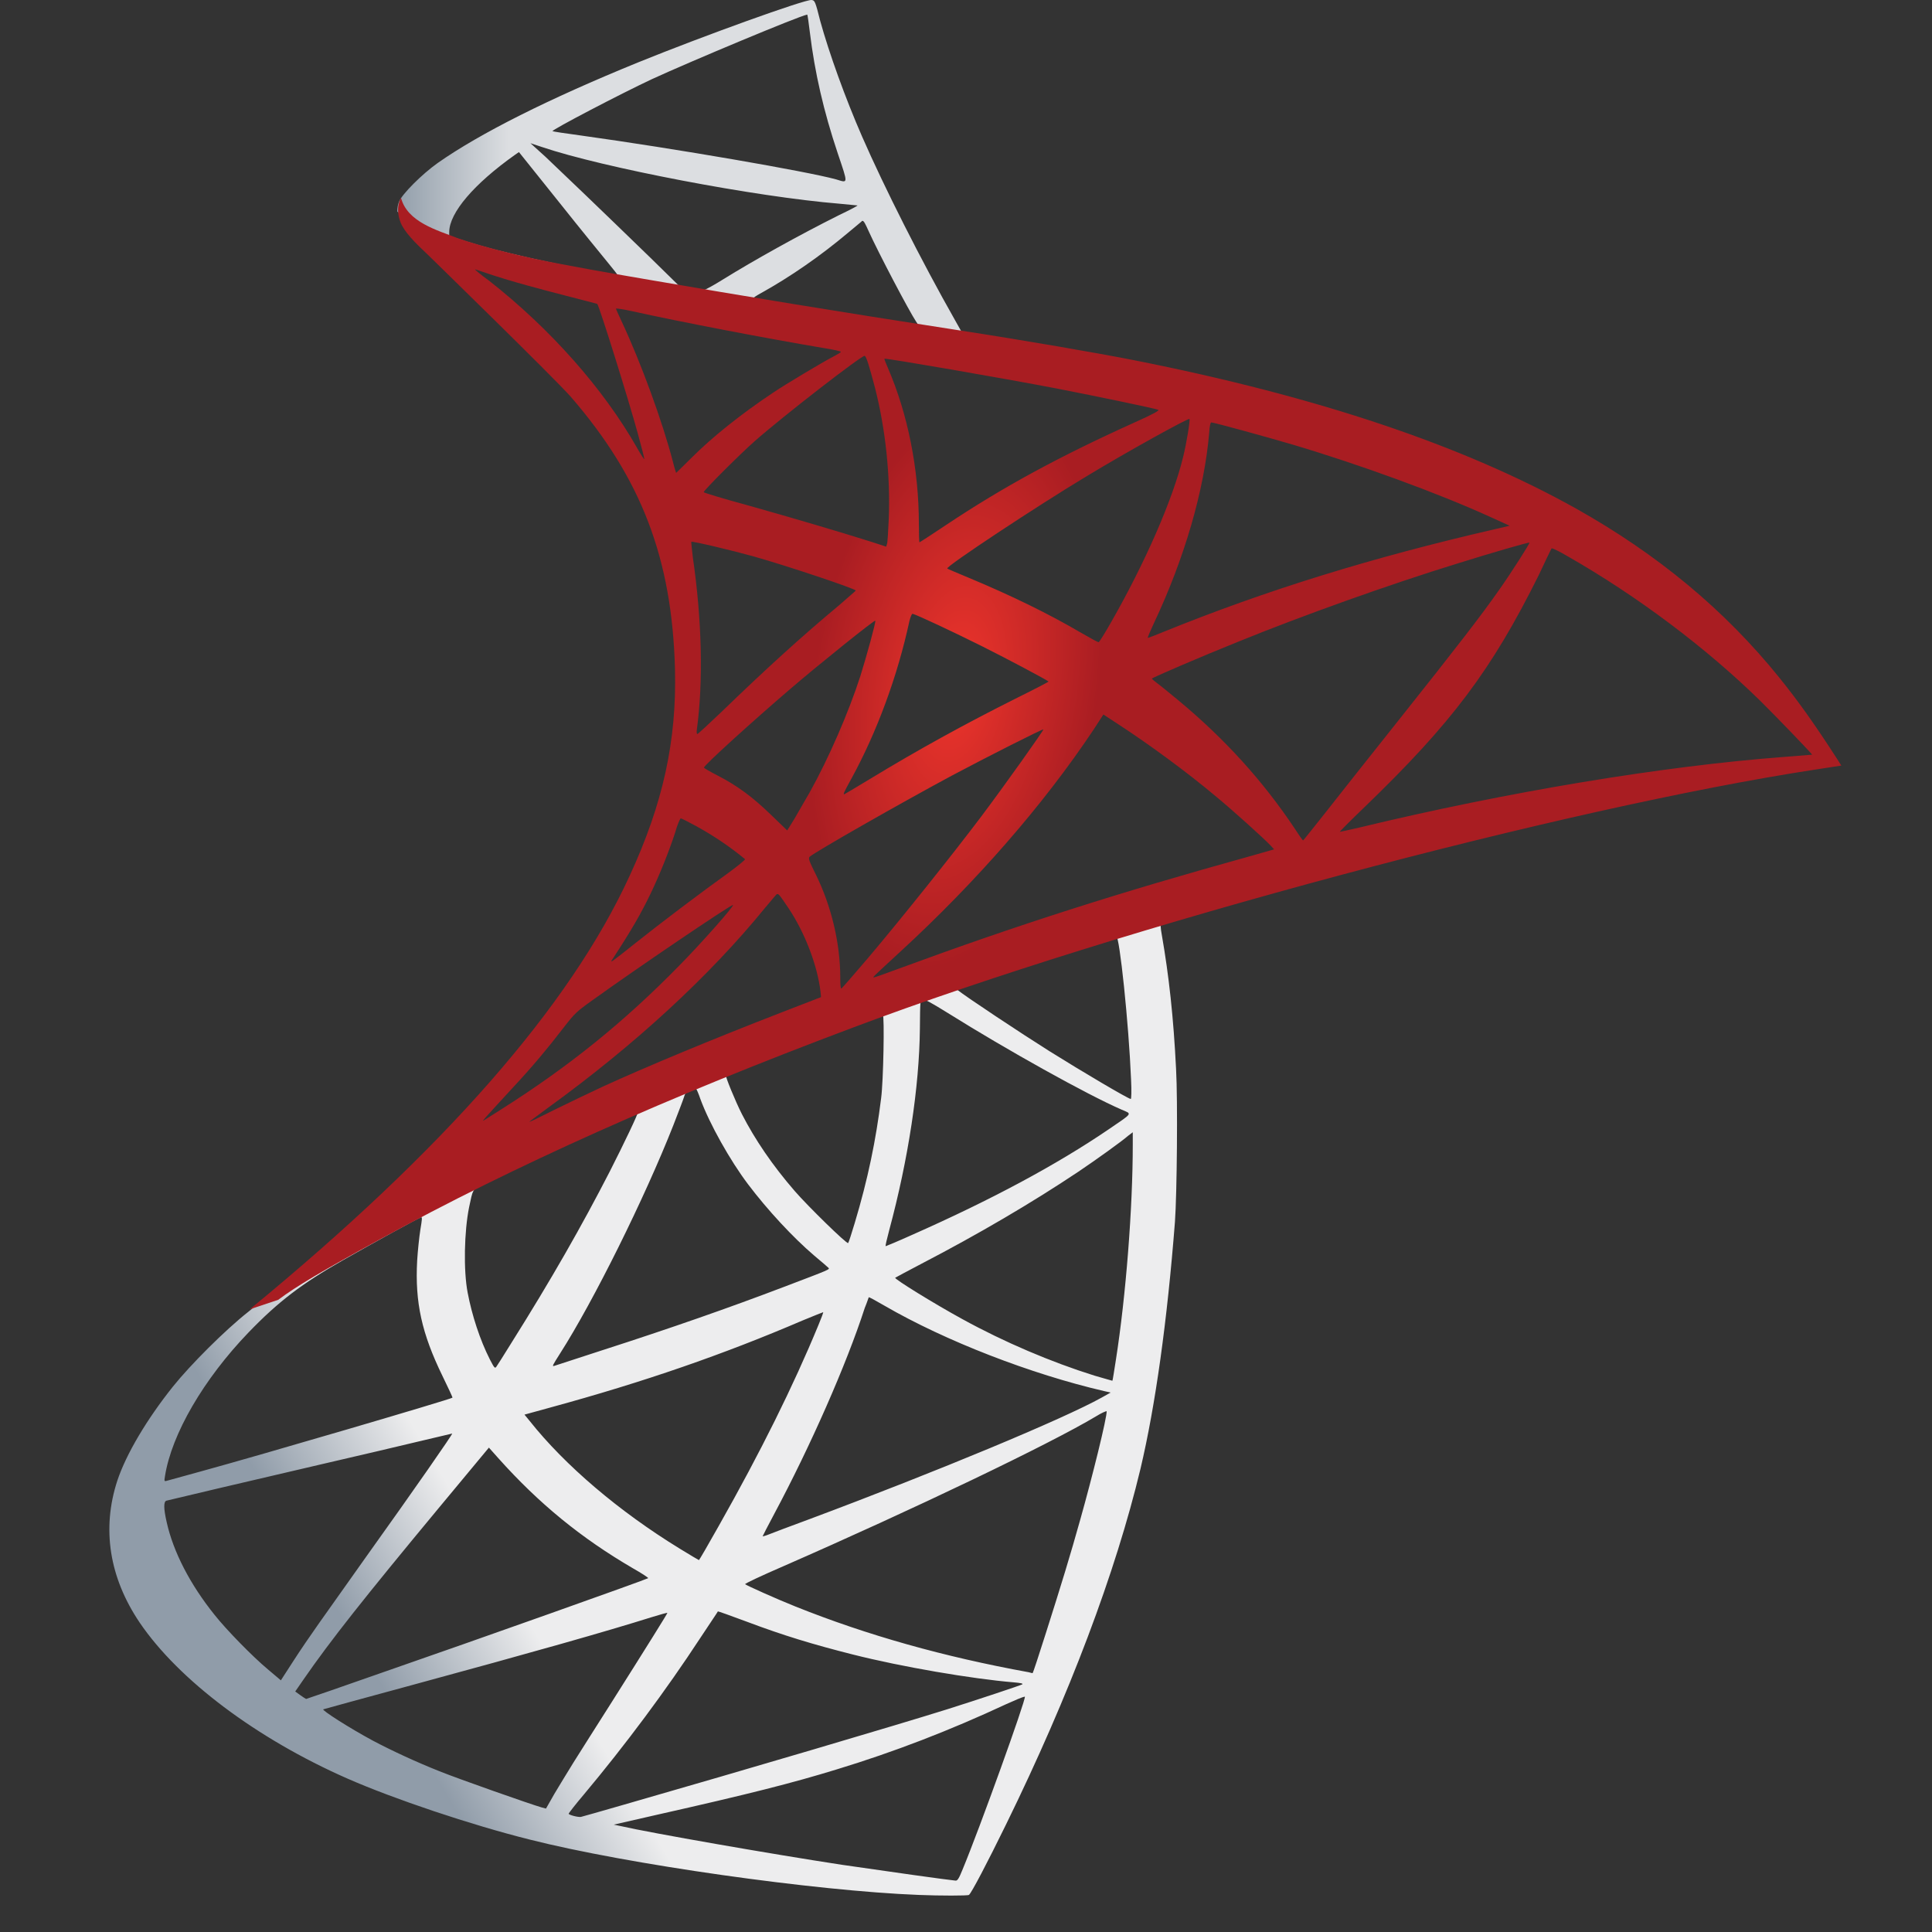
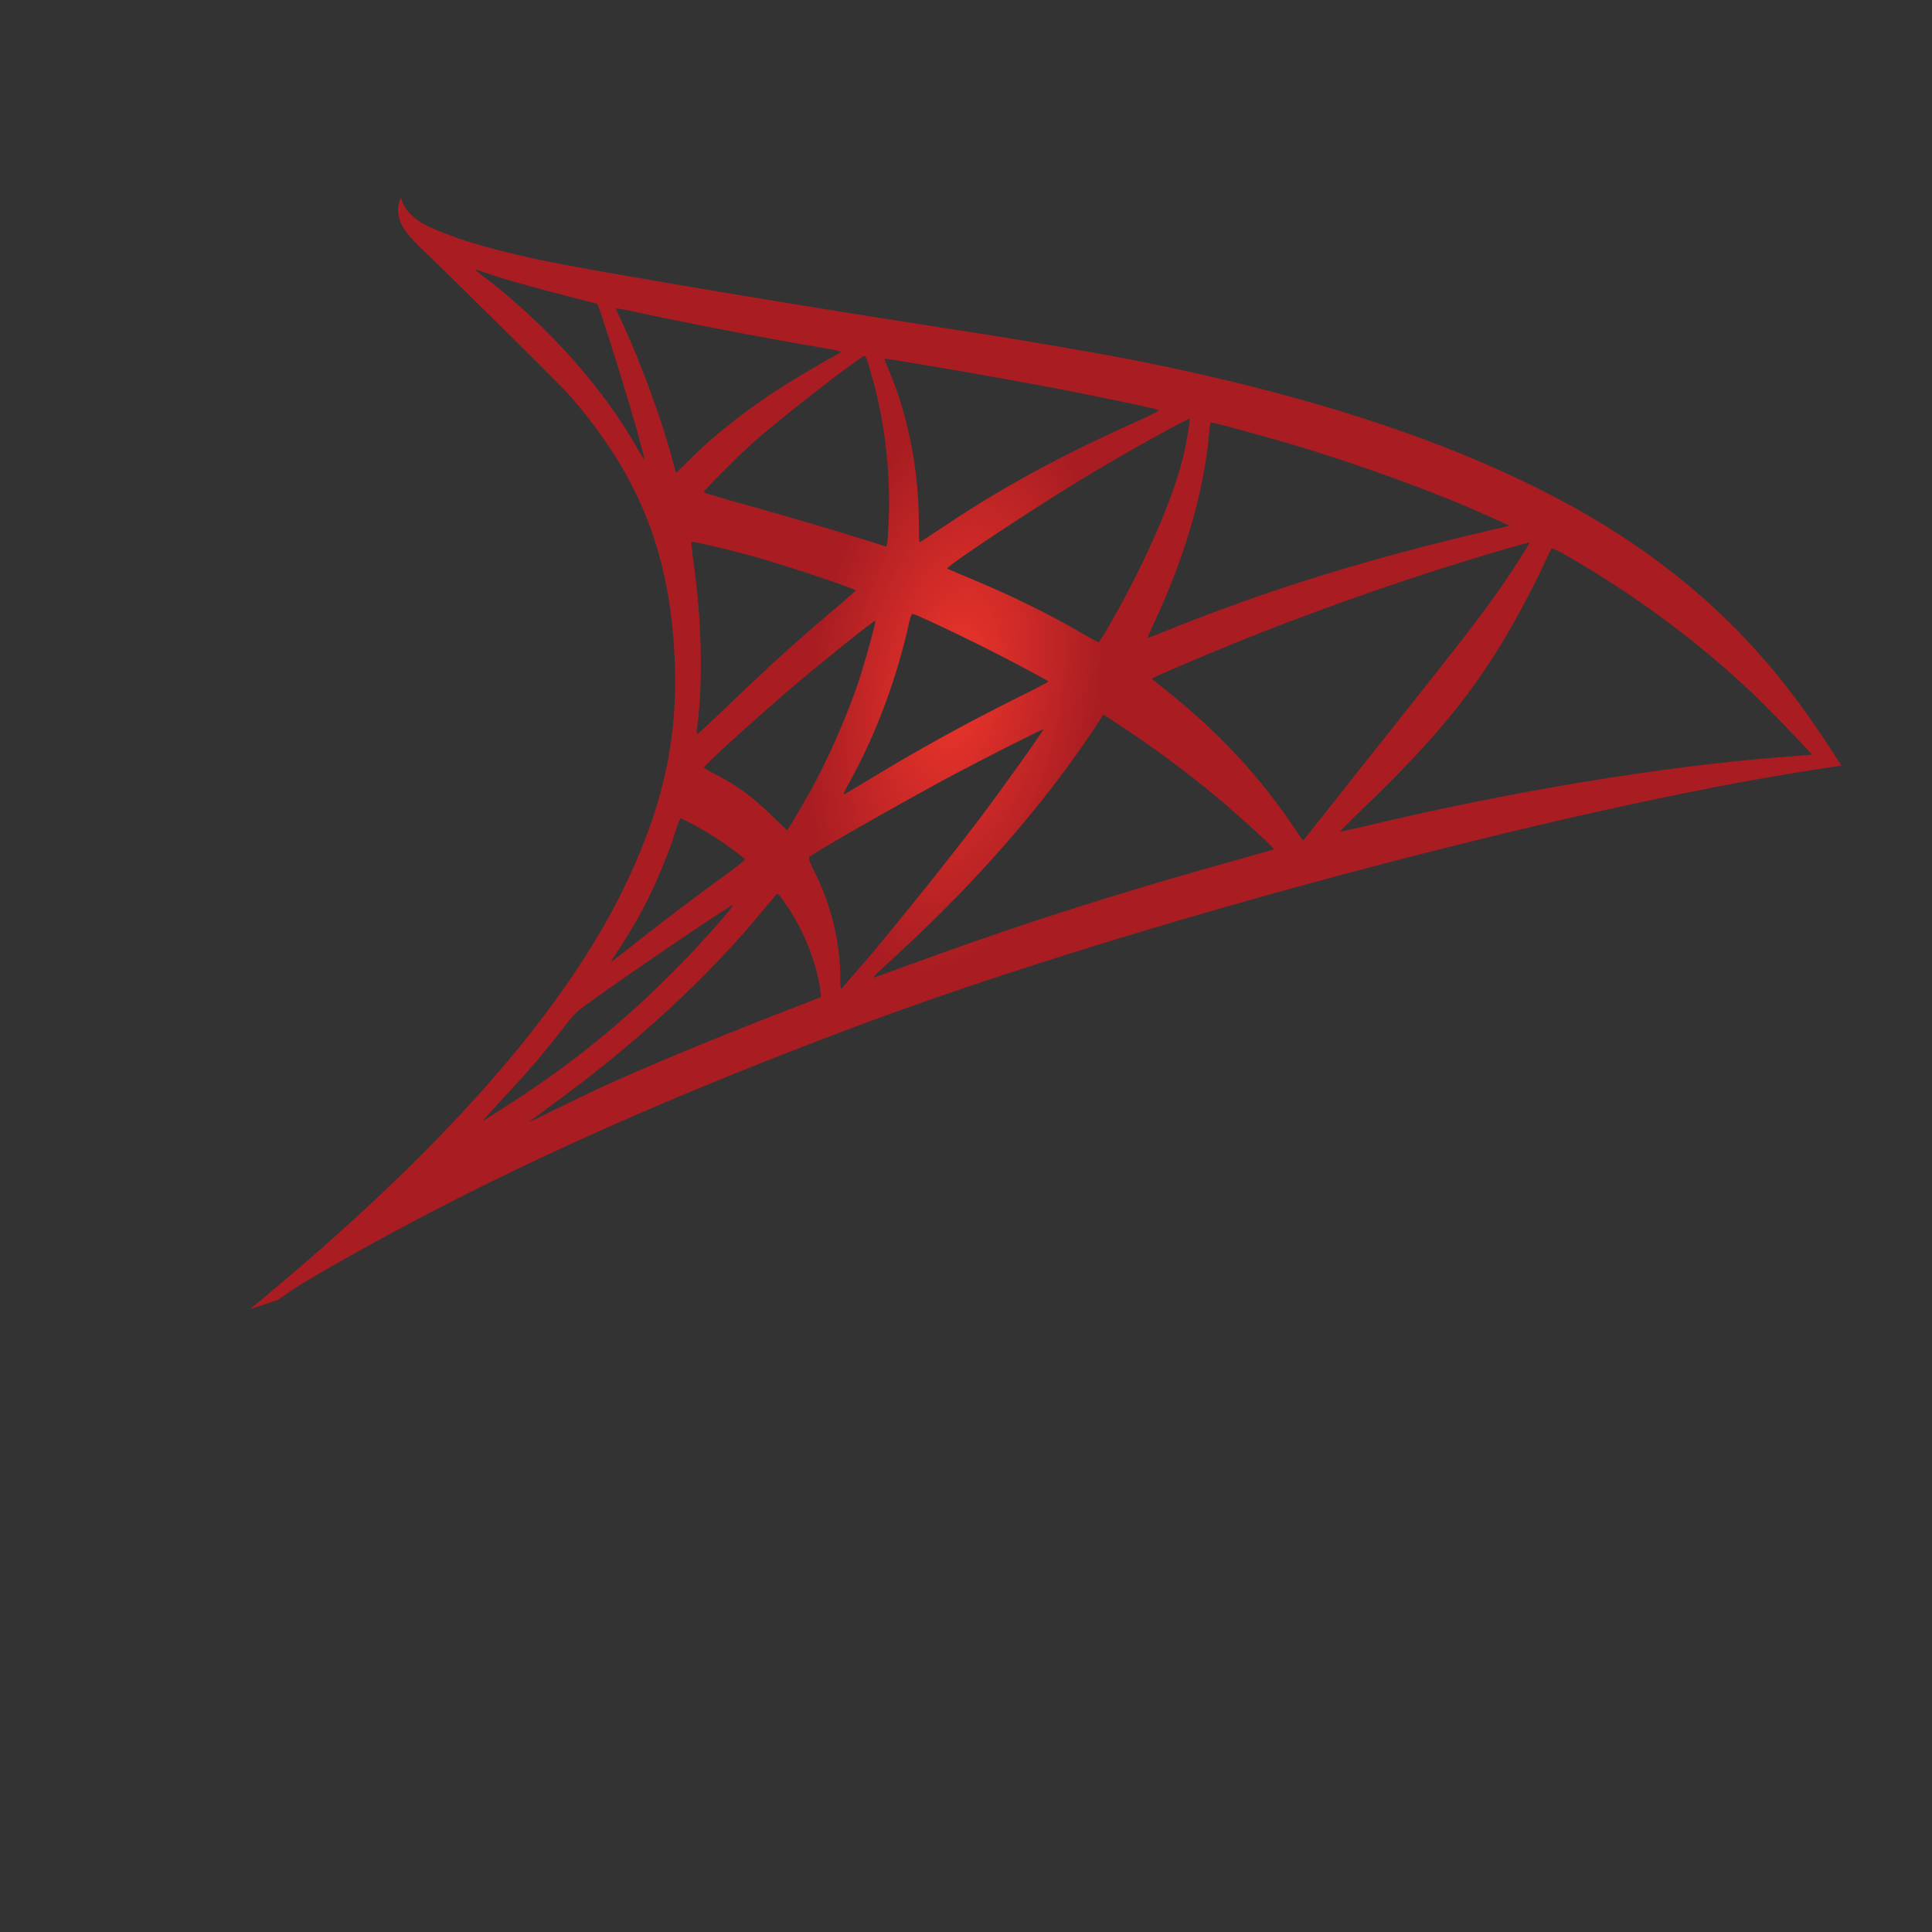
<svg xmlns="http://www.w3.org/2000/svg" width="53" height="53" viewBox="0 0 53 53" fill="none">
  <rect x="0" y="0" width="53" height="53" fill="#333333" stroke="none" />
-   <path d="M32.996 24.276L22.582 27.677L13.522 31.675L10.988 32.344C10.342 32.959 9.665 33.58 8.933 34.21C8.13 34.903 7.383 35.532 6.808 35.989C6.17 36.493 5.226 37.437 4.746 38.035C4.029 38.933 3.463 39.885 3.219 40.617C2.786 41.94 2.998 43.278 3.833 44.514C4.903 46.088 7.036 47.693 9.524 48.788C10.791 49.346 12.924 50.063 14.53 50.464C17.198 51.141 22.362 51.873 25.203 51.983C25.777 52.007 26.549 52.007 26.58 51.983C26.643 51.944 27.084 51.102 27.596 50.055C29.343 46.489 30.603 43.144 31.288 40.287C31.697 38.555 32.019 36.249 32.232 33.517C32.287 32.754 32.311 30.196 32.263 29.33C32.193 27.913 32.067 26.764 31.87 25.638C31.838 25.473 31.831 25.323 31.846 25.316C31.878 25.292 31.972 25.261 33.255 24.89L32.995 24.277V24.276H32.996V24.276ZM30.619 25.67C30.713 25.67 30.965 28.086 31.028 29.613C31.044 29.936 31.036 30.148 31.02 30.148C30.957 30.148 29.69 29.401 28.785 28.834C27.997 28.338 26.502 27.346 26.266 27.157C26.187 27.102 26.195 27.095 26.84 26.874C27.934 26.504 30.532 25.67 30.619 25.67ZM25.313 27.417C25.384 27.417 25.565 27.519 25.998 27.787C27.619 28.802 29.823 30.03 30.768 30.44C31.059 30.566 31.091 30.518 30.422 30.975C28.989 31.951 27.202 32.911 25.014 33.879C24.628 34.053 24.306 34.186 24.298 34.186C24.282 34.186 24.329 33.99 24.392 33.754C24.92 31.793 25.219 29.81 25.235 28.22C25.242 27.433 25.242 27.433 25.313 27.409C25.297 27.417 25.305 27.417 25.313 27.417ZM24.219 27.834C24.266 27.881 24.235 29.645 24.172 30.125C24.03 31.274 23.81 32.344 23.448 33.549C23.361 33.84 23.282 34.084 23.267 34.1C23.235 34.139 22.157 33.084 21.803 32.675C21.189 31.967 20.709 31.258 20.354 30.566C20.173 30.211 19.89 29.519 19.914 29.495C20.04 29.409 24.188 27.803 24.219 27.834ZM19.071 29.857C19.079 29.857 19.087 29.857 19.095 29.865C19.111 29.881 19.166 30.007 19.213 30.148C19.465 30.833 20.032 31.841 20.52 32.486C21.055 33.195 21.756 33.95 22.338 34.446C22.527 34.603 22.7 34.753 22.724 34.777C22.771 34.824 22.787 34.816 21.503 35.304C20.016 35.871 18.394 36.438 16.537 37.036C16.093 37.179 15.65 37.323 15.207 37.469C15.136 37.492 15.159 37.453 15.364 37.13C16.285 35.69 17.686 32.864 18.473 30.865C18.607 30.518 18.741 30.172 18.765 30.093C18.796 29.983 18.835 29.944 18.938 29.889C18.993 29.873 19.048 29.857 19.071 29.857ZM17.497 30.511C17.521 30.526 17.119 31.368 16.726 32.14C15.962 33.627 15.128 35.092 14.01 36.87C13.821 37.177 13.64 37.461 13.617 37.492C13.577 37.547 13.562 37.532 13.436 37.288C13.168 36.76 12.947 36.083 12.829 35.461C12.711 34.847 12.735 33.777 12.869 33.116C12.971 32.628 12.963 32.636 13.2 32.518C14.207 32.006 17.466 30.479 17.497 30.511ZM31.075 31.061V31.392C31.075 33.147 30.886 35.556 30.611 37.311C30.563 37.618 30.524 37.87 30.516 37.878C30.516 37.878 30.288 37.815 30.02 37.736C28.84 37.366 27.557 36.823 26.399 36.186C25.636 35.769 24.526 35.084 24.558 35.052C24.565 35.044 24.896 34.871 25.282 34.666C26.825 33.864 28.304 32.998 29.587 32.14C30.067 31.817 30.791 31.298 30.949 31.156L31.075 31.061ZM11.554 33.391C11.586 33.391 11.578 33.454 11.531 33.738C11.499 33.942 11.46 34.32 11.444 34.58C11.381 35.729 11.57 36.579 12.137 37.744C12.294 38.067 12.42 38.334 12.412 38.342C12.357 38.389 7.147 39.917 5.509 40.365C5.021 40.499 4.596 40.617 4.565 40.625C4.51 40.641 4.502 40.633 4.525 40.499C4.706 39.342 5.588 37.831 6.816 36.555C7.634 35.705 8.288 35.209 9.405 34.572C10.208 34.115 11.444 33.431 11.539 33.399C11.539 33.391 11.546 33.391 11.554 33.391ZM23.834 35.587C23.841 35.58 24.03 35.682 24.259 35.816C25.943 36.792 28.289 37.697 30.288 38.161L30.469 38.201L30.217 38.342C29.17 38.925 25.73 40.357 22.212 41.672C21.7 41.861 21.197 42.05 21.102 42.089C21.008 42.128 20.921 42.152 20.921 42.144C20.921 42.136 21.063 41.861 21.244 41.522C22.228 39.68 23.219 37.437 23.723 35.879C23.786 35.729 23.826 35.595 23.834 35.587ZM22.582 35.997C22.59 36.005 22.527 36.17 22.448 36.359C21.763 38.02 20.866 39.83 19.717 41.861C19.426 42.38 19.182 42.798 19.174 42.798C19.166 42.798 18.93 42.656 18.646 42.483C16.977 41.459 15.498 40.2 14.53 38.98L14.388 38.807L15.104 38.61C17.67 37.91 19.851 37.154 22.015 36.225C22.322 36.099 22.574 35.997 22.582 35.997ZM30.359 38.712C30.367 38.893 29.965 40.515 29.634 41.688C29.359 42.671 29.123 43.443 28.69 44.804C28.501 45.403 28.336 45.899 28.328 45.899C28.32 45.899 28.273 45.891 28.226 45.875C25.888 45.45 23.794 44.86 21.826 44.073C21.275 43.852 20.488 43.498 20.441 43.459C20.425 43.443 20.898 43.222 21.496 42.963C25.077 41.396 28.792 39.617 30.067 38.854C30.217 38.76 30.335 38.712 30.359 38.712ZM12.405 39.326C12.42 39.342 11.421 40.782 10.019 42.742C9.531 43.427 8.965 44.23 8.752 44.529C8.54 44.828 8.217 45.3 8.036 45.584L7.705 46.096L7.351 45.797C6.934 45.45 6.21 44.71 5.887 44.301C5.21 43.459 4.754 42.569 4.573 41.759C4.486 41.381 4.486 41.192 4.565 41.168C4.683 41.137 6.784 40.641 8.752 40.184C9.846 39.932 11.114 39.633 11.57 39.523C12.027 39.413 12.397 39.326 12.405 39.326ZM13.412 39.712L13.664 39.995C14.797 41.263 15.954 42.199 17.355 43.018C17.607 43.16 17.796 43.285 17.78 43.294C17.726 43.333 12.916 45.041 10.688 45.812C9.437 46.253 8.406 46.607 8.398 46.607C8.39 46.607 8.319 46.56 8.241 46.505L8.099 46.402L8.327 46.072C9.067 45.001 9.996 43.829 12.019 41.389L13.412 39.712ZM19.693 44.206C19.701 44.199 20.047 44.324 20.472 44.482C21.496 44.868 22.306 45.112 23.393 45.387C24.731 45.726 26.667 46.056 27.808 46.151C27.982 46.166 28.076 46.182 28.045 46.206C27.989 46.237 26.832 46.623 25.982 46.891C24.628 47.316 20.496 48.536 17.127 49.504C16.505 49.685 15.97 49.834 15.939 49.842C15.86 49.858 15.6 49.787 15.6 49.756C15.6 49.74 15.789 49.496 16.017 49.228C17.151 47.874 18.276 46.363 19.213 44.931C19.473 44.537 19.693 44.214 19.693 44.206ZM18.308 44.246C18.316 44.254 17.757 45.151 16.781 46.694C16.364 47.347 15.899 48.087 15.734 48.347C15.576 48.599 15.34 48.992 15.207 49.212L14.978 49.614L14.86 49.583C14.577 49.504 12.585 48.803 12.058 48.591C11.405 48.331 10.728 48.016 10.224 47.748C9.594 47.41 8.807 46.906 8.87 46.891C8.886 46.883 9.964 46.591 11.263 46.237C14.711 45.3 16.623 44.757 17.875 44.364C18.103 44.293 18.3 44.238 18.308 44.246ZM28.108 46.544H28.115C28.147 46.623 26.872 50.165 26.407 51.283C26.305 51.535 26.266 51.598 26.211 51.59C26.077 51.582 24.227 51.322 23.101 51.157C21.142 50.858 17.851 50.283 17.025 50.094L16.836 50.055L18.009 49.787C20.528 49.22 21.74 48.913 22.968 48.535C24.518 48.063 26.053 47.473 27.604 46.749C27.848 46.639 28.052 46.552 28.108 46.544Z" fill="url(#paint0_linear_5611_18461)" />
-   <path d="M22.265 0C22.091 -0.023 19.297 0.984 17.494 1.716C15.062 2.708 13.173 3.653 12.008 4.471C11.575 4.778 11.032 5.321 10.946 5.534C10.914 5.613 10.898 5.707 10.898 5.802L11.953 6.801L14.464 7.604L20.438 8.675L27.271 9.847L27.341 9.257C27.318 9.257 27.302 9.249 27.279 9.249L26.381 9.107L26.2 8.785C25.271 7.148 24.248 5.117 23.65 3.747C23.186 2.685 22.745 1.457 22.501 0.575C22.367 0.04 22.351 0.008 22.265 0.001V0H22.265V0ZM22.138 0.402H22.146C22.154 0.41 22.186 0.63 22.217 0.89C22.351 1.992 22.595 3.054 22.981 4.204C23.272 5.07 23.272 5.022 22.934 4.92C22.131 4.7 18.534 4.078 15.928 3.716C15.511 3.661 15.157 3.606 15.157 3.598C15.125 3.566 17.038 2.567 17.88 2.173C18.959 1.677 21.918 0.441 22.138 0.402ZM14.551 3.928L14.858 4.03C16.526 4.597 20.722 5.4 23.036 5.589C23.296 5.613 23.516 5.636 23.524 5.636C23.532 5.644 23.311 5.762 23.028 5.896C21.91 6.455 20.682 7.14 19.832 7.667C19.58 7.824 19.352 7.95 19.321 7.95C19.289 7.95 19.124 7.919 18.951 7.895L18.636 7.848L17.849 7.077C16.463 5.731 15.377 4.692 14.96 4.298L14.551 3.928ZM14.236 4.172L15.346 5.558C15.952 6.321 16.566 7.069 16.7 7.234C16.833 7.399 16.944 7.533 16.936 7.541C16.904 7.565 15.33 7.258 14.496 7.069C13.638 6.872 13.284 6.778 12.756 6.612L12.323 6.471V6.36C12.331 5.833 13 5.046 14.133 4.243L14.236 4.172ZM23.666 6.061C23.697 6.061 23.736 6.132 23.831 6.345C24.098 6.935 24.933 8.525 25.137 8.832C25.201 8.934 25.311 8.942 24.201 8.761C21.532 8.328 20.674 8.187 20.674 8.171C20.674 8.163 20.753 8.108 20.855 8.053C21.682 7.596 22.516 7.014 23.256 6.392C23.437 6.242 23.603 6.101 23.634 6.077C23.642 6.061 23.658 6.053 23.666 6.061Z" fill="url(#paint1_linear_5611_18461)" />
  <path d="M11 5.425C11 5.425 10.827 5.7 10.992 6.11C11.094 6.362 11.393 6.668 11.732 6.983C11.732 6.983 15.235 10.399 15.66 10.887C17.596 13.123 18.438 15.327 18.517 18.365C18.564 20.317 18.194 22.033 17.273 24.025C15.636 27.598 12.18 31.542 6.852 35.918L7.631 35.658C8.135 35.281 8.819 34.879 10.425 33.998C14.133 31.967 18.304 30.101 23.421 28.181C30.788 25.41 42.902 22.167 49.797 21.112L50.513 21.002L50.403 20.829C49.773 19.853 49.34 19.247 48.821 18.601C47.31 16.728 45.476 15.209 43.232 13.949C40.147 12.226 36.156 10.88 31.103 9.88C30.15 9.691 28.057 9.329 26.357 9.069C22.751 8.511 20.422 8.125 17.856 7.684C16.935 7.526 15.557 7.29 14.644 7.094C14.172 6.991 13.267 6.779 12.558 6.535C11.992 6.314 11.173 6.094 11 5.425ZM13.031 7.393C13.038 7.385 13.164 7.432 13.33 7.487C13.629 7.589 14.014 7.707 14.471 7.833C14.817 7.929 15.163 8.02 15.51 8.109C15.982 8.227 16.376 8.337 16.384 8.337C16.439 8.392 17.234 10.934 17.502 11.911C17.604 12.281 17.683 12.595 17.675 12.595C17.667 12.603 17.58 12.47 17.478 12.289C16.557 10.667 15.101 9.022 13.416 7.7C13.196 7.542 13.031 7.401 13.031 7.393ZM16.903 8.463C16.943 8.463 17.116 8.487 17.328 8.534C18.666 8.833 21.067 9.29 22.602 9.549C22.862 9.589 23.067 9.636 23.067 9.652C23.067 9.668 22.972 9.723 22.854 9.786C22.594 9.919 21.547 10.541 21.201 10.777C20.327 11.36 19.54 11.989 18.973 12.556C18.745 12.784 18.548 12.973 18.548 12.973C18.548 12.973 18.501 12.84 18.462 12.674C18.178 11.58 17.588 9.959 17.053 8.817C16.966 8.636 16.895 8.471 16.895 8.455C16.895 8.471 16.895 8.463 16.903 8.463ZM23.72 9.762C23.767 9.778 23.846 10.045 24.003 10.636C24.294 11.777 24.428 13.052 24.381 14.241C24.365 14.571 24.349 14.878 24.334 14.918L24.31 14.996L23.901 14.863C23.058 14.595 21.689 14.193 20.516 13.863C19.847 13.682 19.304 13.517 19.304 13.501C19.304 13.454 20.28 12.477 20.697 12.108C21.492 11.407 23.649 9.738 23.72 9.762ZM24.263 9.841C24.287 9.817 27.521 10.376 28.994 10.659C30.088 10.872 31.678 11.202 31.772 11.242C31.819 11.257 31.654 11.352 31.127 11.588C29.049 12.525 27.506 13.367 25.971 14.39C25.57 14.658 25.231 14.878 25.223 14.878C25.215 14.878 25.207 14.65 25.207 14.374C25.207 12.879 24.908 11.368 24.357 10.092C24.302 9.967 24.255 9.849 24.263 9.841ZM32.63 11.494C32.654 11.517 32.551 12.155 32.457 12.533C32.173 13.705 31.41 15.445 30.473 17.082C30.308 17.373 30.158 17.61 30.142 17.617C30.127 17.625 29.914 17.507 29.67 17.366C28.757 16.83 27.718 16.326 26.585 15.854C26.27 15.72 25.994 15.61 25.987 15.595C25.931 15.547 28.466 13.871 29.804 13.068C30.867 12.422 32.598 11.462 32.63 11.494ZM33.228 11.588C33.299 11.588 34.732 11.982 35.479 12.202C37.329 12.753 39.454 13.532 40.84 14.162L41.414 14.422L41.013 14.516C37.628 15.295 34.732 16.193 31.937 17.326C31.709 17.421 31.504 17.499 31.489 17.499C31.473 17.499 31.552 17.318 31.654 17.098C32.496 15.311 33.039 13.446 33.173 11.856C33.181 11.706 33.204 11.588 33.228 11.588ZM18.965 14.863C18.989 14.839 20.083 15.099 20.674 15.264C21.571 15.516 23.476 16.153 23.476 16.201C23.476 16.208 23.263 16.389 23.011 16.61C21.98 17.468 20.988 18.373 19.8 19.522C19.445 19.861 19.146 20.136 19.131 20.136C19.115 20.136 19.107 20.089 19.115 20.026C19.296 18.703 19.257 17.003 19.005 15.28C18.981 15.059 18.958 14.87 18.965 14.863ZM41.957 14.886C41.973 14.902 41.453 15.72 41.123 16.185C40.651 16.862 39.958 17.759 38.392 19.727C37.565 20.766 36.636 21.939 36.329 22.332C36.014 22.726 35.755 23.056 35.747 23.056C35.739 23.056 35.637 22.915 35.526 22.742C34.645 21.419 33.59 20.262 32.339 19.223C32.102 19.026 31.843 18.814 31.756 18.751C31.67 18.688 31.599 18.625 31.599 18.617C31.599 18.593 32.937 18.019 33.952 17.61C35.731 16.885 38.155 16.02 39.974 15.461C40.926 15.162 41.942 14.87 41.957 14.886ZM42.563 15.043C42.595 15.036 42.784 15.13 43.012 15.264C44.925 16.358 46.798 17.767 48.278 19.215C48.695 19.625 49.726 20.695 49.71 20.703C49.71 20.703 49.348 20.734 48.923 20.766C45.61 21.018 41.367 21.718 37.29 22.702C37.014 22.765 36.77 22.82 36.755 22.82C36.739 22.82 37.046 22.513 37.431 22.143C39.824 19.837 40.919 18.381 42.209 15.783C42.39 15.398 42.548 15.067 42.563 15.043C42.556 15.043 42.556 15.043 42.563 15.043ZM25.034 16.838C25.144 16.862 26.168 17.342 26.939 17.728C27.648 18.082 28.71 18.648 28.765 18.696C28.773 18.703 28.395 18.9 27.931 19.129C26.451 19.869 25.184 20.569 23.861 21.372C23.484 21.6 23.169 21.789 23.161 21.789C23.129 21.789 23.137 21.758 23.35 21.372C24.058 20.081 24.625 18.538 24.948 17.035C24.979 16.917 25.011 16.838 25.034 16.838ZM24.011 17.027C24.035 17.051 23.767 18.019 23.602 18.546C23.279 19.546 22.736 20.797 22.209 21.742C22.082 21.962 21.893 22.285 21.791 22.466L21.595 22.781L21.154 22.356C20.642 21.86 20.225 21.553 19.69 21.277C19.477 21.167 19.312 21.073 19.312 21.057C19.312 20.994 20.658 19.774 21.689 18.892C22.429 18.255 23.987 17.003 24.011 17.027ZM30.269 19.601L30.654 19.853C31.536 20.427 32.575 21.191 33.37 21.86C33.818 22.23 34.684 23.009 34.858 23.198L34.952 23.3L34.314 23.482C30.709 24.481 27.923 25.37 24.672 26.567C24.31 26.701 24.003 26.811 23.979 26.811C23.932 26.811 23.893 26.85 24.704 26.102C26.782 24.19 28.623 22.08 29.993 20.026L30.269 19.601ZM28.623 20.01C28.639 20.026 27.561 21.545 26.915 22.403C26.144 23.426 24.774 25.142 23.83 26.26C23.436 26.724 23.098 27.11 23.082 27.118C23.058 27.126 23.051 27.008 23.051 26.827C23.051 25.874 22.807 24.859 22.382 23.993C22.201 23.631 22.169 23.544 22.209 23.505C22.358 23.371 24.648 22.065 26.097 21.285C27.073 20.766 28.6 19.994 28.623 20.01ZM18.674 22.45C18.698 22.45 18.879 22.545 19.084 22.655C19.587 22.93 20.036 23.237 20.437 23.568C20.453 23.584 20.248 23.749 19.981 23.946C19.233 24.481 18.1 25.339 17.439 25.866C16.746 26.418 16.722 26.433 16.801 26.315C17.32 25.52 17.58 25.072 17.856 24.497C18.1 23.985 18.344 23.379 18.517 22.852C18.58 22.623 18.659 22.45 18.674 22.45ZM21.327 24.528C21.366 24.52 21.413 24.591 21.626 24.906C22.075 25.575 22.421 26.473 22.508 27.197L22.523 27.354L21.445 27.771C19.516 28.519 17.738 29.259 16.533 29.81C16.195 29.967 15.604 30.251 15.219 30.44C14.833 30.636 14.518 30.786 14.518 30.778C14.518 30.77 14.762 30.589 15.061 30.369C17.415 28.661 19.453 26.787 20.98 24.914C21.146 24.717 21.296 24.536 21.311 24.528L21.327 24.528ZM20.107 24.828C20.138 24.859 19.241 25.874 18.627 26.496C17.108 28.047 15.604 29.259 13.739 30.44C13.503 30.589 13.29 30.723 13.267 30.739C13.212 30.77 13.282 30.692 14.101 29.802C14.621 29.243 15.014 28.771 15.463 28.189C15.762 27.803 15.817 27.748 16.25 27.441C17.407 26.606 20.075 24.796 20.107 24.828Z" fill="url(#paint2_radial_5611_18461)" />
  <defs>
    <linearGradient id="paint0_linear_5611_18461" x1="10.835" y1="46.857" x2="14.6" y2="44.632" gradientUnits="userSpaceOnUse">
      <stop stop-color="#909CA9" />
      <stop offset="1" stop-color="#EDEDEE" />
    </linearGradient>
    <linearGradient id="paint1_linear_5611_18461" x1="10.926" y1="4.909" x2="13.956" y2="4.909" gradientUnits="userSpaceOnUse">
      <stop stop-color="#939FAB" />
      <stop offset="1" stop-color="#DCDEE1" />
    </linearGradient>
    <radialGradient id="paint2_radial_5611_18461" cx="0" cy="0" r="1" gradientUnits="userSpaceOnUse" gradientTransform="translate(26.214 18.806) rotate(-171.457) scale(3.906 7.815)">
      <stop stop-color="#EE352C" />
      <stop offset="1" stop-color="#A91D22" />
    </radialGradient>
  </defs>
</svg>